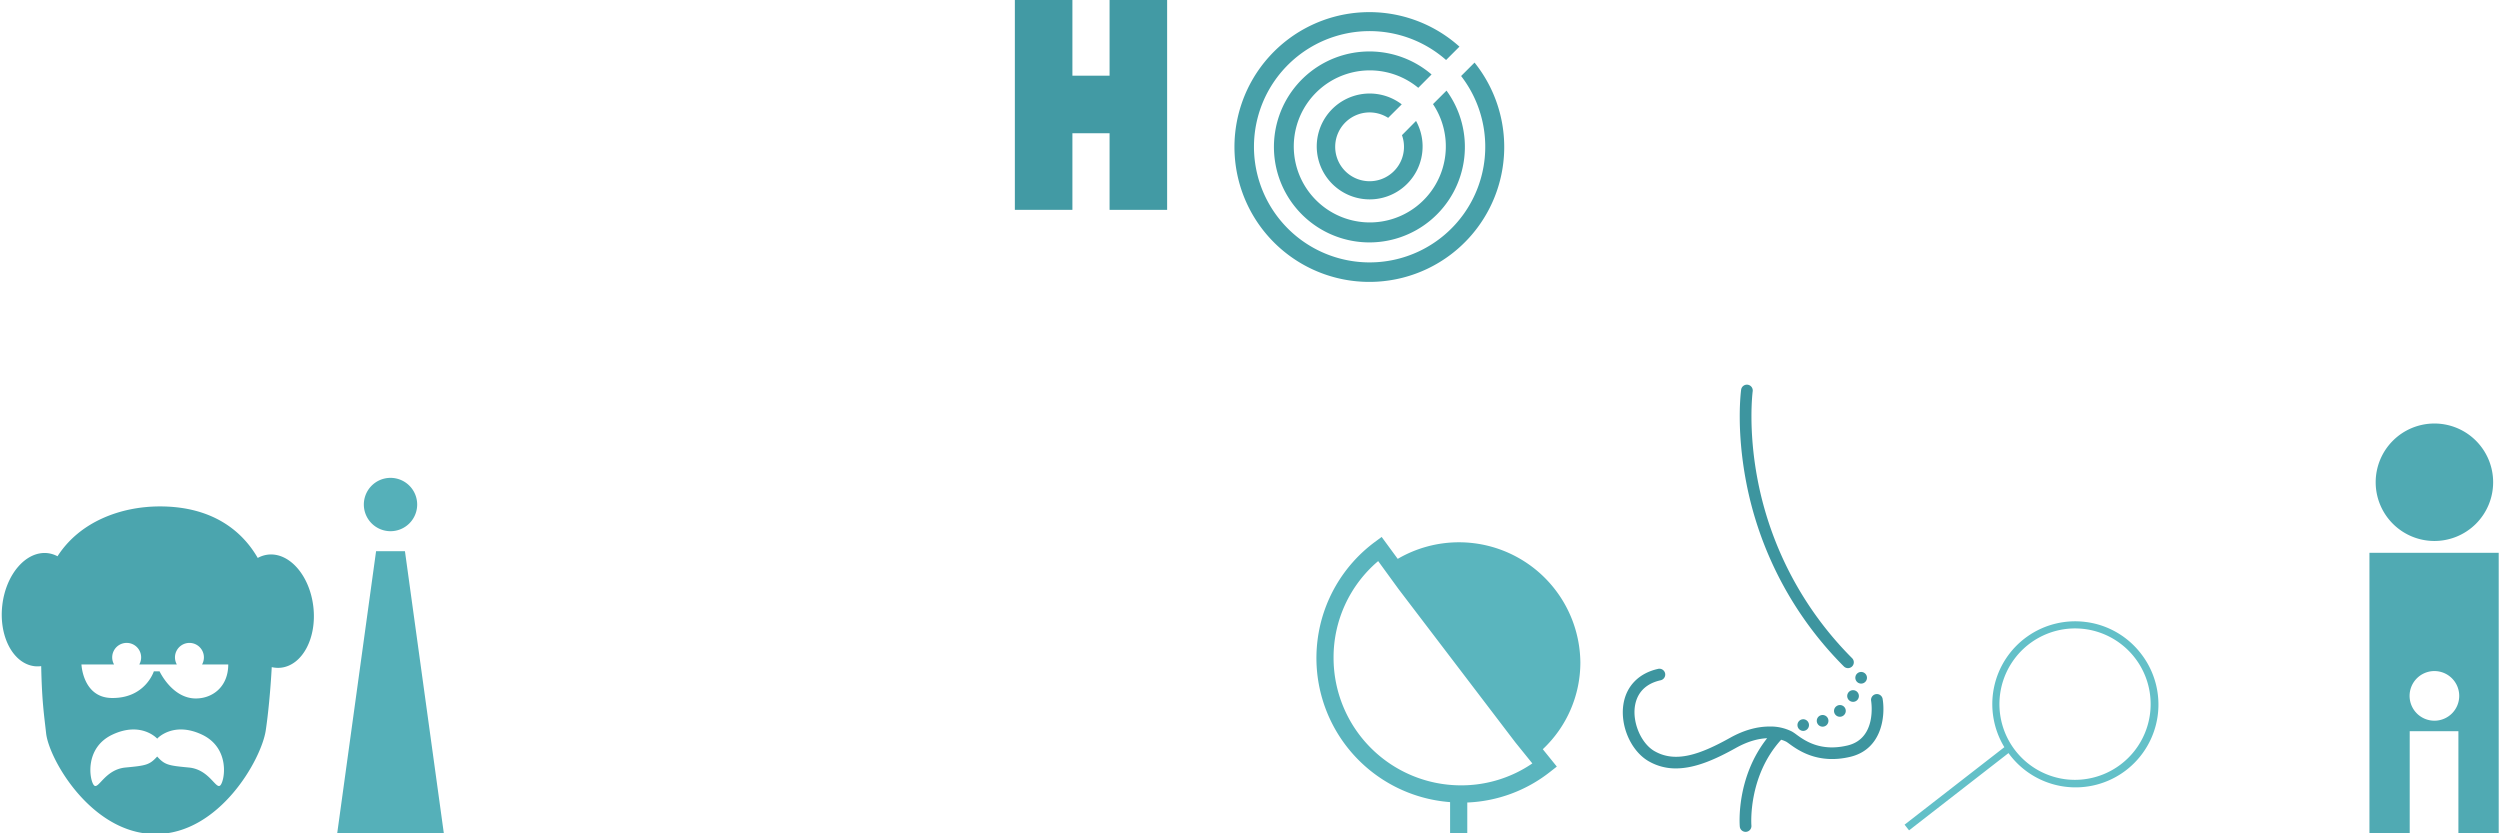
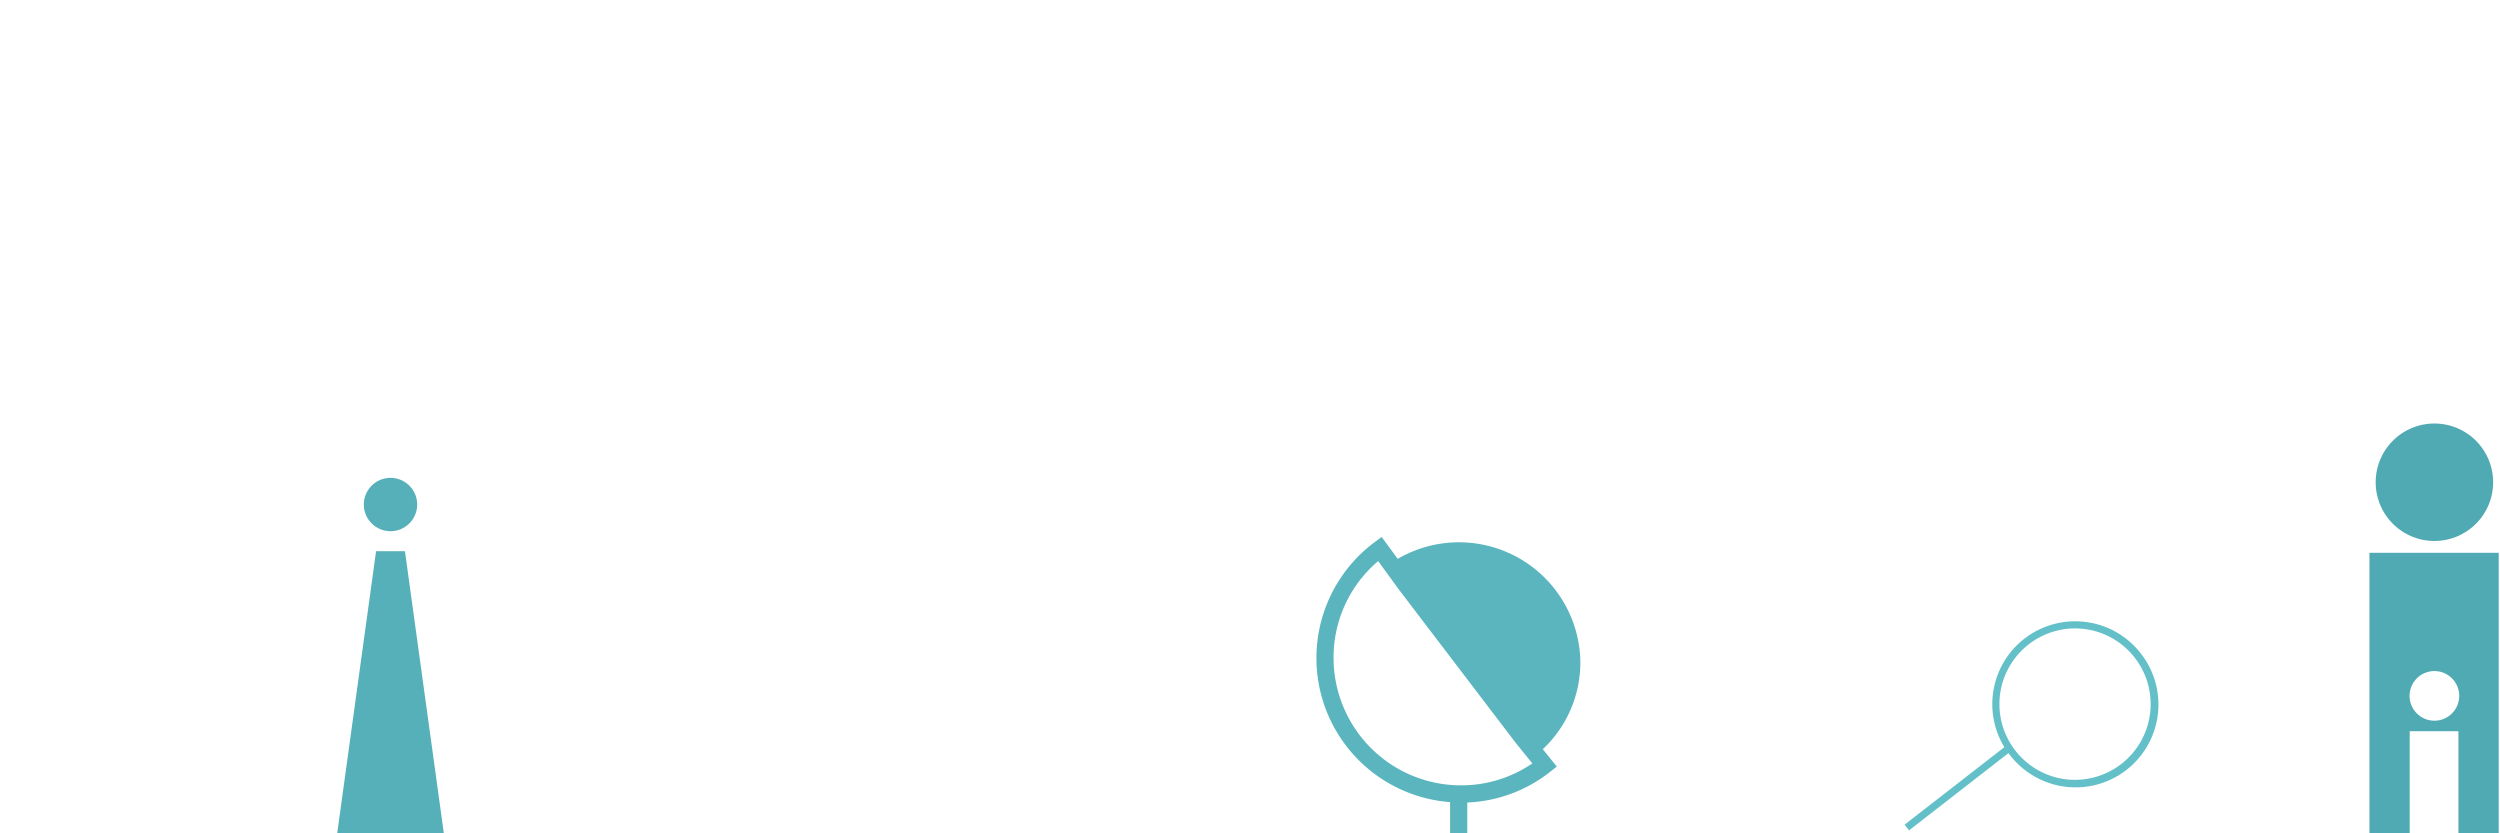
<svg xmlns="http://www.w3.org/2000/svg" viewBox="0 0 900 300" style="background-color: rgba(109, 202, 210, 0.3)" width="225" height="75">
  <g transform="translate(364.667,0) scale(1.5)">
-     <path d="M37,0v50.364h-13.813v-18.386h-8.92v18.383h-13.812v-50.364h13.812v18.168h8.92v-18.165z" style="fill: rgb(66, 154, 164);" />
-   </g>
+     </g>
  <g transform="translate(443.296,0.866) scale(1.3)">
-     <path d="M66,65a37.353,37.353,0,1,1,-2.841,-52.749l-3.7,3.7a32.025,32.025,0,1,0,4.159,4.436l3.721,-3.718a37.354,37.354,0,0,1,-1.339,48.331zm1.338,-48.332h0l0,-0.006zm-32.291,14.362a9.528,9.528,0,0,1,8.368,0.943l3.763,-3.743a14.657,14.657,0,1,0,3.961,4.595l-3.9,3.941a9.526,9.526,0,1,1,-12.19,-5.736zm-16.893,-8.22a26.44,26.44,0,1,0,41.421,1.62l-3.743,3.74a21.053,21.053,0,1,1,-4.08,-4.516l3.684,-3.7a26.44,26.44,0,0,0,-37.282,2.856z" style="fill: rgb(71, 160, 169);" />
-   </g>
+     </g>
  <g transform="translate(-4.492080040160677e-88,181.8) scale(0.6)">
-     <path d="M188,61c-2.181,-18.743,-14.4,-32.714,-27.28,-31.214a16.744,16.744,0,0,0,-6.075,1.984c-9.49,-16.526,-27.577,-30.919,-58.7,-30.919c-23.582,0,-48.18,9.224,-61.439,29.911a16.708,16.708,0,0,0,-5.842,-1.862c-12.886,-1.5,-25.1,12.467,-27.28,31.189s6.5,35.141,19.385,36.639a16.409,16.409,0,0,0,3.949,-0.055c0.428,21.14,1.689,28.92,2.956,40.318c1.74,15.66,27.4,60.452,65.677,60.452s63.49,-44.792,66.1,-62.193c1.406,-9.353,2.8,-23.367,3.6,-37.972a16.68,16.68,0,0,0,5.572,0.337c12.873,-1.498,21.555,-17.903,19.377,-36.615zm-55.744,107.15c-2.658,2.955,-6.5,-9.46,-18.916,-10.633c-12.246,-1.166,-14.436,-1.491,-19.032,-6.607c-4.6,5.116,-6.787,5.441,-19.029,6.607c-12.418,1.182,-16.258,13.6,-18.919,10.633s-5.912,-22.48,11.239,-30.449s26.6,2.367,26.6,2.367c0.085,0.229,0.144,0.23,0.225,0c0,0,9.463,-10.346,26.606,-2.367s13.89,27.496,11.226,30.449zm-14.766,-52.072c-14.233,0,-21.76,-16.291,-21.76,-16.291h-3.421s-5.146,16.419,-25.472,16c-17.176,-0.362,-17.966,-20.107,-17.966,-20.107h19.567a8.682,8.682,0,1,1,15.131,0h22.531a8.679,8.679,0,1,1,15.132,0h15.717c0,13.217,-9.241,20.398,-19.459,20.398z" style="fill: rgb(75, 165, 174);" />
-   </g>
+     </g>
  <g transform="translate(853,150) scale(1)">
    <path d="M0,49v103.02h14.494v-38.794h17.53v38.794h14.511v-103.02zm23.386,60.451a8.934,8.934,0,1,1,8.934,-8.934a8.934,8.934,0,0,1,-8.934,8.937zm-21.141,-85.842a21.143,21.143,0,1,1,21.143,21.143a21.143,21.143,0,0,1,-21.143,-21.14z" style="fill: rgb(80, 170, 179);" />
  </g>
  <g transform="translate(121.383,171.6) scale(1.2)">
    <path d="M32,107h-31.992l11.664,-84.643h8.66zm-16,-90.641a8,8,0,1,0,-8,-8a8,8,0,0,0,8.004,8z" style="fill: rgb(85, 176, 185);" />
  </g>
  <g transform="translate(473.031,192.2) scale(0.7)">
    <path d="M137,66h0a62.437,62.437,0,0,0,-93.925,-53.154l-8.269,-11.277l-3.562,2.639a74.305,74.305,0,0,0,38.758,133.735v17.392h8.841v-17.189a73.464,73.464,0,0,0,42.542,-15.725l3.507,-2.75l-7.216,-8.933a61.206,61.206,0,0,0,19.324,-44.738zm-61.424,63.324a65.575,65.575,0,0,1,-65.5,-65.5a64.87,64.87,0,0,1,22.94,-49.834l10.52,14.451l60,78.753l8.767,10.852a64.755,64.755,0,0,1,-36.727,11.278z" style="fill: rgb(90, 181, 190);" />
  </g>
  <g transform="translate(584.196,138.6) scale(0.6)">
-     <path d="M74,58c-6.072,-31.808,-3.108,-54.254,-2.978,-55.194a3.5,3.5,0,0,1,6.935,0.951c-0.031,0.221,-2.939,22.461,2.971,53.205a206.352,206.352,0,0,0,56.656,106.927a3.5,3.5,0,1,1,-4.96,4.939a213.32,213.32,0,0,1,-58.624,-110.828zm81.9,130.249a3.5,3.5,0,0,0,-6.9,1.159c0.152,0.924,3.525,22.673,-14.128,26.876c-16.323,3.888,-25.736,-2.953,-30.792,-6.629a25.821,25.821,0,0,0,-2.61,-1.758a28.437,28.437,0,0,0,-13.264,-2.986c-7.643,-0.015,-15.6,2.2,-23.657,6.691c-18.143,10.119,-32.826,15.367,-45.52,8.071c-7.9,-4.536,-13.271,-16.876,-11.735,-26.945c0.875,-5.733,4.264,-13.088,15.446,-15.573a3.5,3.5,0,0,0,-1.519,-6.834c-11.571,2.572,-19.17,10.354,-20.847,21.352c-1.994,13.072,4.669,28.038,15.168,34.07a32.149,32.149,0,0,0,16.342,4.3c11.849,0,24.186,-5.692,36.075,-12.323c7.467,-4.163,13.773,-5.584,18.667,-5.79c-18.665,23.61,-16.52,51.711,-16.411,52.984a3.5,3.5,0,0,0,3.483,3.2c0.1,0,0.2,0,0.3,-0.013a3.5,3.5,0,0,0,3.188,-3.787c-0.026,-0.3,-2.253,-29.4,17.839,-51.468a15.93,15.93,0,0,1,3.089,1.2c0.367,0.2,1.085,0.723,1.846,1.276c5.109,3.714,17.073,12.4,36.529,7.778c19.236,-4.582,21.109,-24.8,19.413,-34.848zm-20.677,-3.525a3.487,3.487,0,0,0,1.06,4.83a3.541,3.541,0,0,0,1.88,0.55a3.5,3.5,0,1,0,-2.94,-5.38zm7.06,-5.651a3.251,3.251,0,0,0,0.75,0.081a3.491,3.491,0,1,0,-0.75,-0.081zm-14.73,18.71a3.5,3.5,0,0,0,4.92,0.491a3.5,3.5,0,1,0,-4.44,-5.41v-0.01a3.5,3.5,0,0,0,-0.478,4.932zm-19.61,2.781a3.5,3.5,0,0,0,0.29,6.979c0.09,0,0.19,0,0.29,-0.01a3.5,3.5,0,0,0,-0.58,-6.979zm10.73,-2.34a3.5,3.5,0,1,0,4.51,2.05a3.5,3.5,0,0,0,-4.508,-2.047z" style="fill: rgb(61, 149, 159);" />
-   </g>
+     </g>
  <g transform="translate(683.896,223.5) scale(1.5)">
    <path d="M58,8a19.882,19.882,0,0,0,-13.143,-7.7h-0.033a19.881,19.881,0,0,0,-19.708,30.021l-23.95,18.6l1.076,1.367l23.864,-18.546c0.064,0.075,0.118,0.161,0.183,0.247a19.881,19.881,0,1,0,31.711,-23.987zm-18.378,30a18.175,18.175,0,0,1,2.447,-36.179a20.023,20.023,0,0,1,2.519,0.172a18.174,18.174,0,0,1,-4.966,36.007z" style="fill: rgb(99, 192, 200);" />
  </g>
</svg>